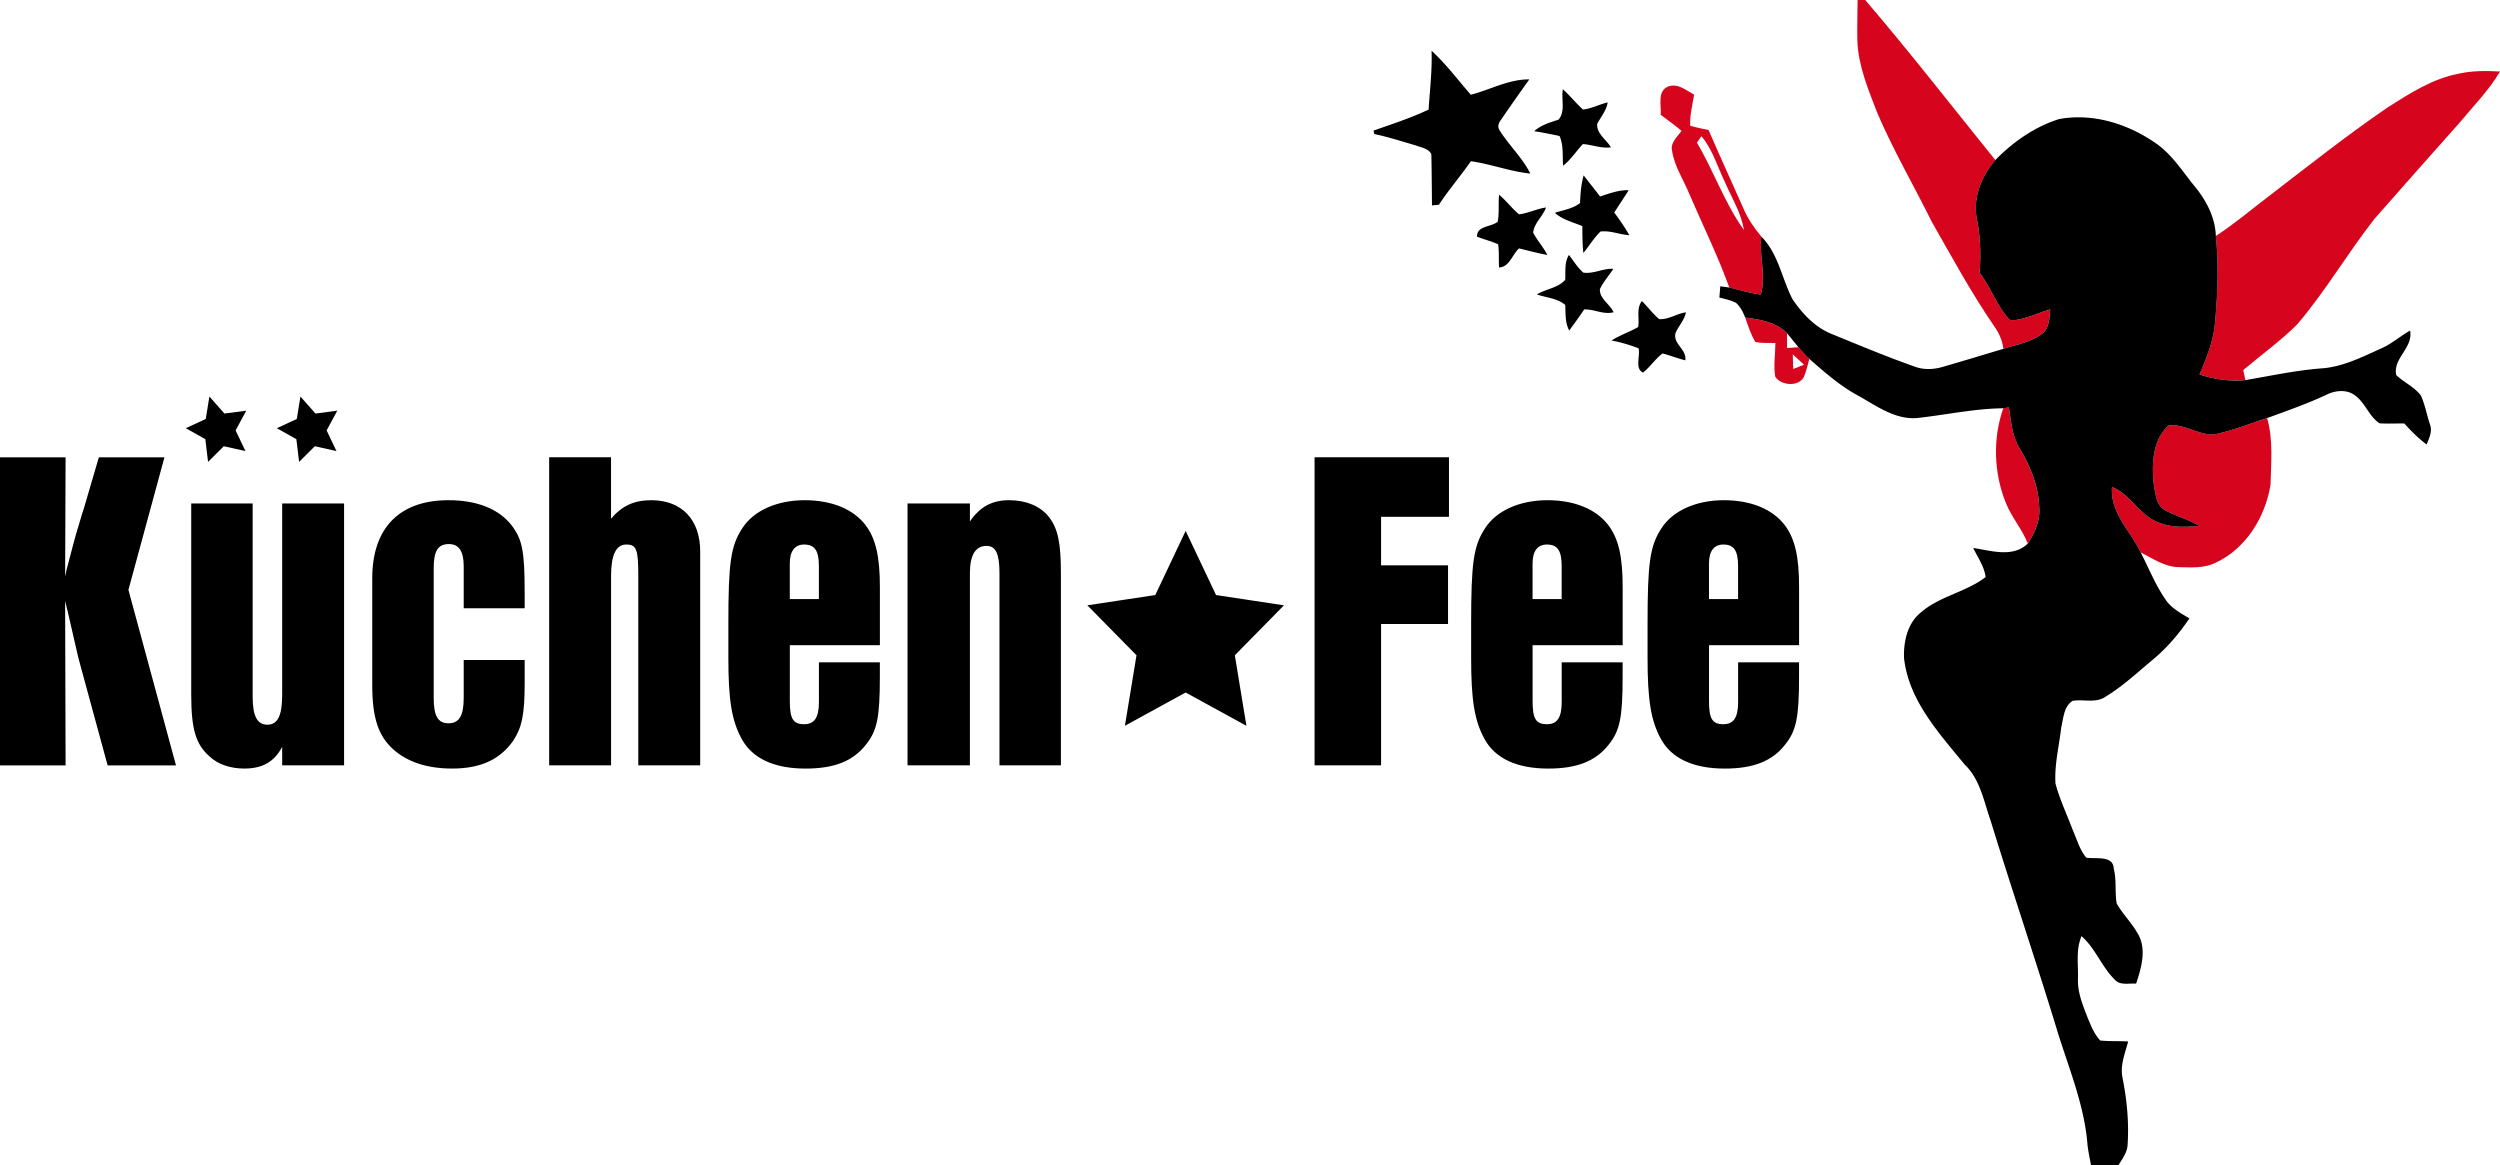
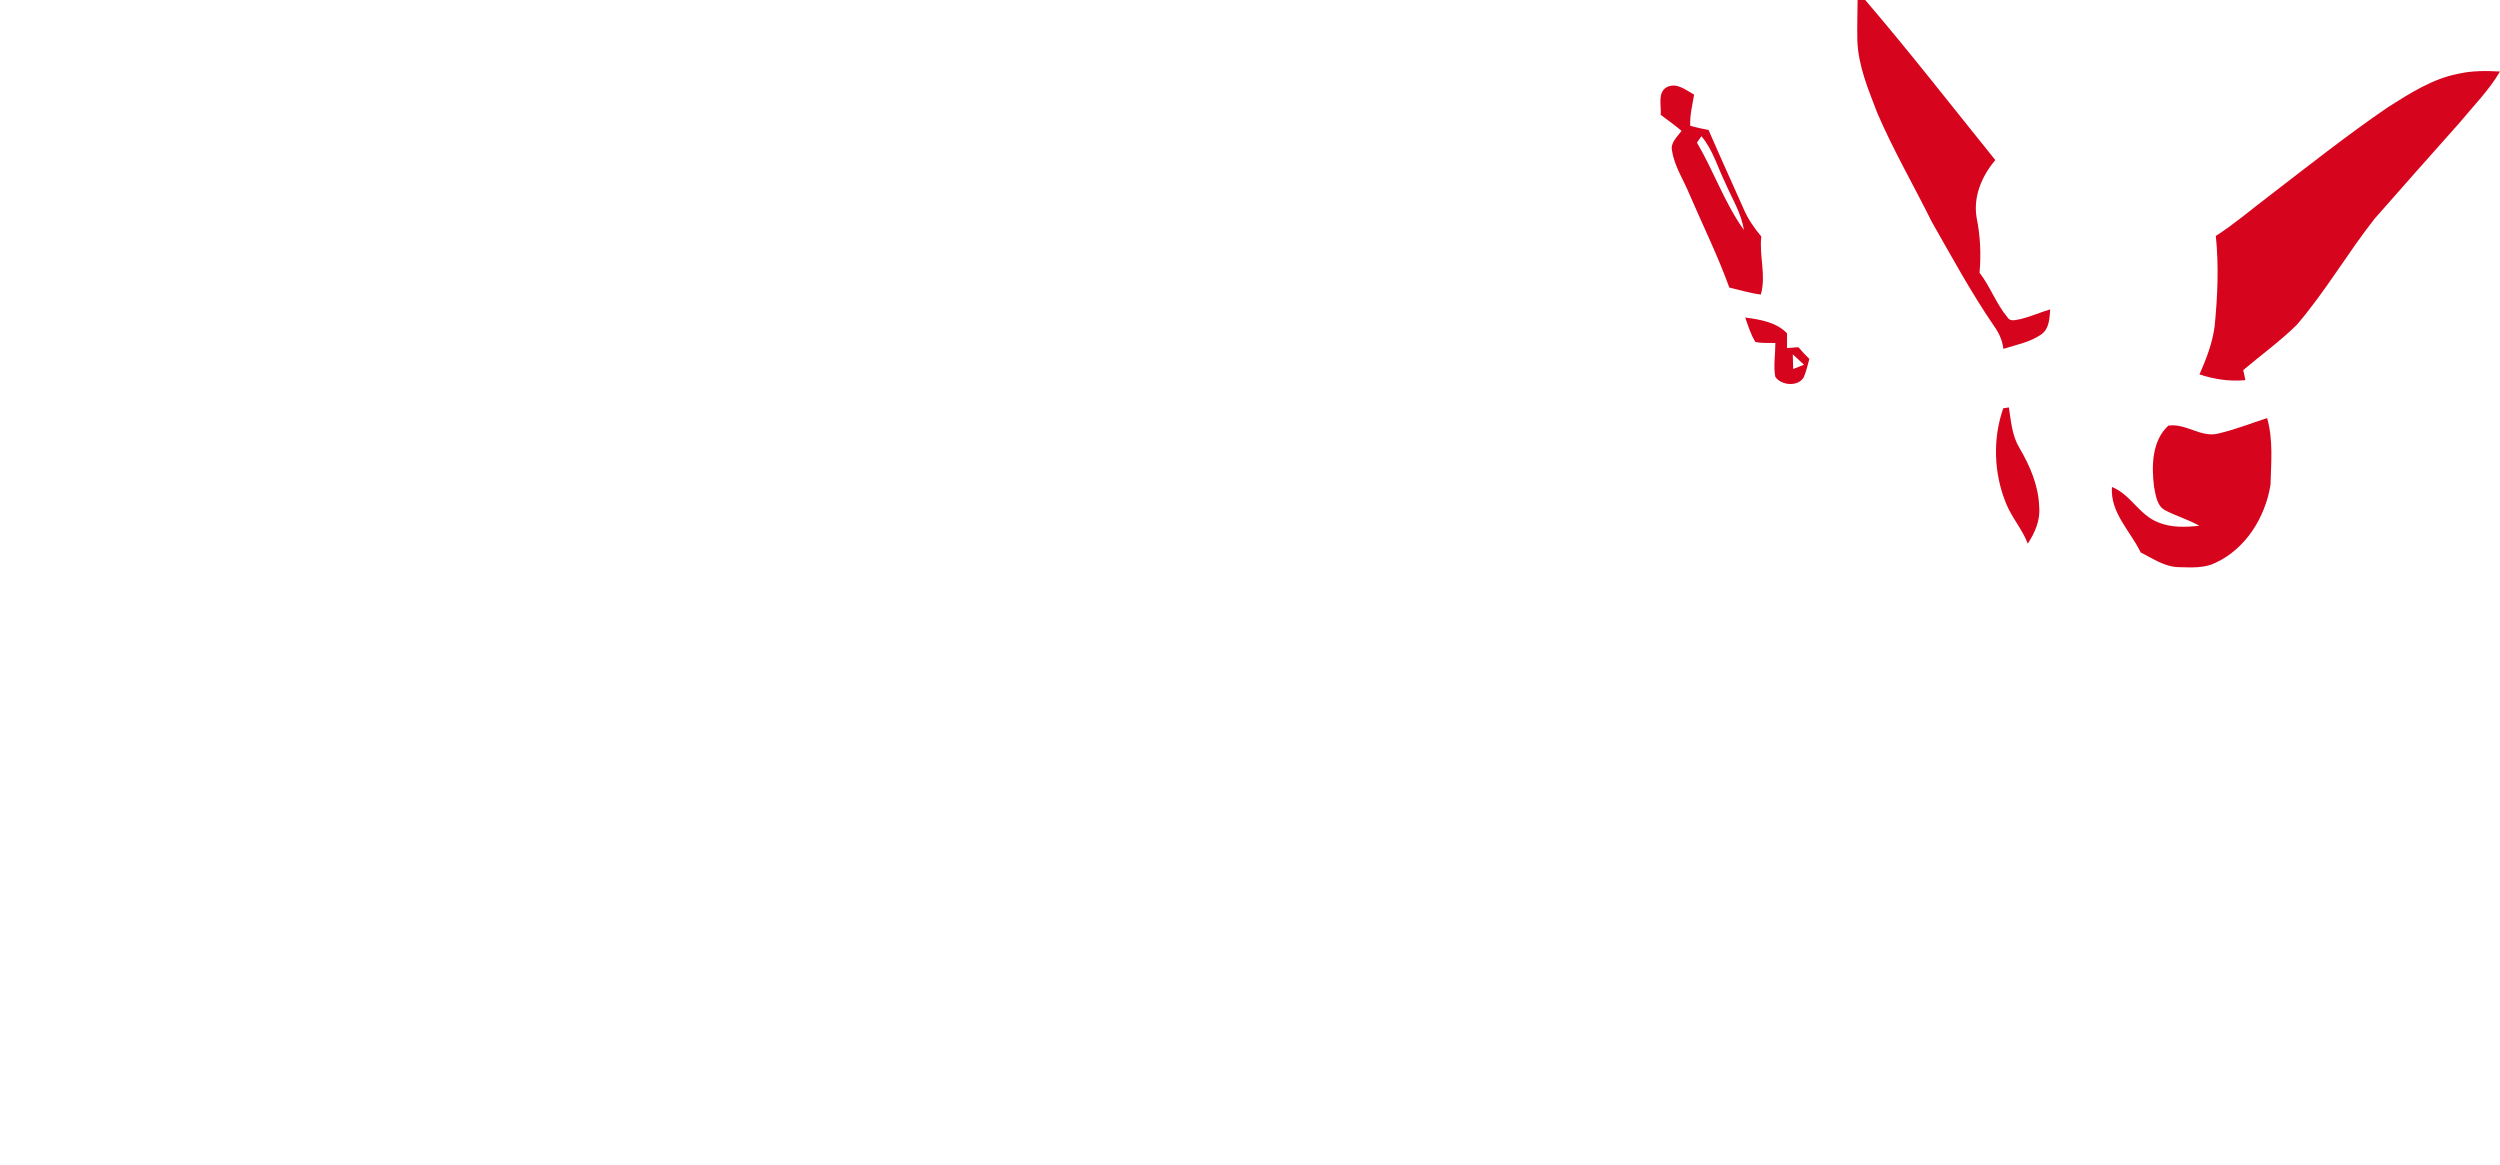
<svg xmlns="http://www.w3.org/2000/svg" viewBox="0 0 858.3 400">
-   <path d="M22.36 197.9c.32-1.74.79-3.49 1.27-5.23 1.11-4.28 2.06-7.93 2.54-9.51.95-3.01 1.74-6.03 2.7-8.88L33.94 157h22.52l-12.37 45.51 16.33 60.26H36.95l-9.67-35.52c-.63-2.22-1.11-4.76-3.81-16.33l-1.11-4.6.16 56.45H0V157h22.52l-.16 40.91Zm74.52 64.85v-6.34c-2.7 5.07-6.66 7.45-13 7.45-4.76 0-9.04-1.43-11.89-4.12-4.76-4.12-6.34-9.36-6.34-21.25v-65.65h21.09v66.29c0 6.82 1.59 9.67 5.07 9.67s5.07-3.01 5.07-10.31v-65.65h21.25v89.91H96.88Zm83.25-28.38c0 11.1-.95 15.38-3.96 19.98-4.6 6.5-11.26 9.51-20.93 9.51-8.56 0-15.38-2.22-20.3-6.66-5.07-4.6-7.14-10.78-7.14-22.04v-36.63c0-17.28 9.36-26.8 26.17-26.8 9.83 0 17.44 3.01 21.88 8.88 3.49 4.76 4.28 8.72 4.28 22.99v5.23H159.2V194.4c0-5.07-1.59-7.61-5.07-7.61-3.81 0-5.23 2.38-5.23 8.25v44.56c0 6.19 1.43 8.72 5.07 8.72s5.23-2.54 5.23-8.72v-13h20.93v7.77Zm8.4-77.39h21.25v21.09c3.81-4.44 7.93-6.34 13.8-6.34 10.47 0 16.81 6.66 16.81 17.6v73.42h-21.25v-65.02c0-9.2-.63-10.78-4.12-10.78s-5.23 3.49-5.23 10.78v65.02h-21.25V156.98Zm113.54 70.41v4.92c0 14.11-.95 18.55-4.76 23.31-4.44 5.71-10.94 8.25-20.77 8.25-10.78 0-18.24-3.49-21.88-10.15-3.49-6.34-4.6-13.48-4.6-27.91v-11.58c0-20.93.79-26.8 4.76-32.83 3.81-6.03 11.89-9.67 21.41-9.67s16.81 3.17 20.93 8.56c3.49 4.6 4.92 10.78 4.92 21.25v19.98h-30.92v19.19c0 6.03 1.11 7.93 4.92 7.93 3.49 0 5.07-2.22 5.07-7.61v-13.64h20.93Zm-20.93-21.73V194.4c0-5.39-1.43-7.45-5.07-7.45-3.17 0-4.92 2.22-4.92 6.5v12.21h9.99Zm30.44-32.82h21.41v6.18c3.49-5.07 7.61-7.29 13.48-7.29s10.62 2.06 13.48 5.55c3.17 3.96 4.28 8.72 4.28 19.5v65.97h-21.09v-65.97c0-6.66-1.27-9.36-4.44-9.36-3.81 0-5.71 3.17-5.71 9.36v65.97h-21.41v-89.91Zm95.48 9.42 10.43 22.03 23.32 3.53-16.87 17.15 3.98 24.21-20.86-11.43-20.86 11.43 3.98-24.21-16.88-17.15 23.33-3.53 10.43-22.03zm44.25-25.28h46.15v20.46h-23.31v16.65h22.99v20.14h-22.99v48.52h-22.83V156.98Zm105.77 70.41v4.92c0 14.11-.95 18.55-4.76 23.31-4.44 5.71-10.94 8.25-20.77 8.25-10.78 0-18.24-3.49-21.88-10.15-3.49-6.34-4.6-13.48-4.6-27.91v-11.58c0-20.93.79-26.8 4.76-32.83 3.81-6.03 11.89-9.67 21.41-9.67s16.81 3.17 20.93 8.56c3.49 4.6 4.92 10.78 4.92 21.25v19.98h-30.92v19.19c0 6.03 1.11 7.93 4.92 7.93 3.49 0 5.07-2.22 5.07-7.61v-13.64h20.93Zm-20.93-21.73V194.4c0-5.39-1.43-7.45-5.07-7.45-3.17 0-4.92 2.22-4.92 6.5v12.21h9.99Zm81.5 21.73v4.92c0 14.11-.95 18.55-4.76 23.31-4.44 5.71-10.94 8.25-20.77 8.25-10.78 0-18.24-3.49-21.88-10.15-3.49-6.34-4.6-13.48-4.6-27.91v-11.58c0-20.93.79-26.8 4.76-32.83 3.81-6.03 11.89-9.67 21.41-9.67s16.81 3.17 20.93 8.56c3.49 4.6 4.92 10.78 4.92 21.25v19.98h-30.92v19.19c0 6.03 1.11 7.93 4.92 7.93 3.49 0 5.07-2.22 5.07-7.61v-13.64h20.93Zm-20.93-21.73V194.4c0-5.39-1.43-7.45-5.07-7.45-3.17 0-4.92 2.22-4.92 6.5v12.21h9.99ZM71.89 136.14l5.17 5.84 7.49-.99-3.66 6.78 3.38 7.09-7.44-1.66-5.4 5.38-.93-7.8-6.72-3.77 6.86-3.17 1.25-7.7zm31.25 0 5.17 5.84 7.49-.99-3.66 6.78 3.38 7.09-7.44-1.66-5.39 5.38-.94-7.8-6.71-3.77 6.86-3.17 1.24-7.7z" />
  <path fill="#d6041d" d="M637.75 0h2.62c15.35 17.94 29.84 36.58 44.67 54.96-4.64 5.43-7.67 12.58-6.42 19.83 1.26 6.2 1.55 12.54 1 18.84 3.69 4.79 5.69 10.66 9.58 15.3.96 1.68 2.93.84 4.42.63 3.51-.83 6.81-2.33 10.26-3.35-.25 3.02-.28 6.63-3.04 8.58-3.84 2.72-8.61 3.56-13.03 4.98-.34-2.73-1.41-5.28-2.99-7.51-7.98-11.6-14.69-23.99-21.65-36.2-6.17-12.46-13.18-24.5-18.66-37.29-3.05-7.98-6.52-16.06-6.84-24.73-.11-4.68.05-9.36.08-14.04Zm206.18 25.34c4.7-1.1 9.57-1.05 14.37-.79-3.82 6.53-9.21 11.9-13.99 17.71-9.73 10.95-19.48 21.88-29.12 32.9-9.29 11.82-16.85 24.94-26.65 36.36-5.72 5.63-12.27 10.36-18.39 15.54.19.86.55 2.58.74 3.44-5.34.54-10.69-.29-15.76-1.95 2.31-5.29 4.45-10.73 5.2-16.49 1.01-10.31 1.48-20.73.41-31.05 6.3-4.05 11.99-8.94 17.95-13.46 13.61-10.46 27.08-21.13 41.25-30.82 7.49-4.71 15.16-9.69 23.99-11.39ZM572.72 29.7c3.29-1.23 6.18 1.32 8.9 2.78-.58 3.54-1.49 7.07-1.34 10.69 2.06.64 4.19 1.02 6.3 1.46 3.94 9.11 8.08 18.13 12.1 27.21 1.47 3.44 3.65 6.5 6.02 9.38-.8 6.65 1.73 13.3-.18 19.9-3.68-.46-7.22-1.56-10.81-2.4-3.95-10.94-9.12-21.41-13.71-32.09-2.01-4.92-5.12-9.5-5.94-14.83-.69-2.83 1.81-4.81 3.25-6.88-2.32-1.93-4.75-3.7-7.16-5.51.29-3.27-1.31-8.1 2.57-9.71m11.41 17.05c-.38.55-1.14 1.66-1.53 2.21 5.76 9.78 9.49 20.72 16.11 30-.87-5.81-4.09-10.85-6.38-16.16-2.64-5.39-4.27-11.38-8.2-16.05Zm15.04 62.26c5.07.69 10.61 1.55 14.35 5.41 0 1.69 0 3.38.01 5.07l3.91-.28c1.19 1.4 2.44 2.74 3.75 4.01-.51 1.83-.92 3.69-1.59 5.47-1.25 4.22-8 3.95-10.11.65-.68-3.83.04-7.73.04-11.59-2.29-.04-4.61.13-6.86-.35-1.61-2.59-2.5-5.54-3.5-8.39m16.33 12.64c.04 1.67.08 3.35.14 5.03 1.24-.49 2.48-.98 3.72-1.46-1.31-1.17-2.59-2.37-3.86-3.57Zm72.26 18.52c.48-.07 1.45-.22 1.93-.3.74 4.72 1.07 9.69 3.61 13.89 3.64 6.19 6.59 13.01 6.8 20.3.43 4.55-1.49 8.85-3.91 12.58-1.91-4.99-5.59-9.03-7.54-13.99-4.14-10.24-4.54-22.03-.89-32.48Zm74.11 8.6c5.62-1.33 11-3.46 16.48-5.23 2.13 7.42 1.37 15.25 1.17 22.87-1.77 11.07-8.41 21.95-18.83 26.77-3.93 1.99-8.47 1.62-12.72 1.53-4.81-.08-8.88-2.98-13.03-5.05-3.53-7.38-10.51-13.61-9.86-22.46 6.41 2.52 9.37 9.64 15.8 12.1 4.48 1.93 9.48 1.69 14.22 1.21-3.69-2.08-7.78-3.28-11.53-5.2-3.1-1.47-3.47-5.32-4.05-8.29-.87-7.11-.72-15.69 4.93-20.89 6.04-.94 11.38 4.42 17.42 2.64Z" />
-   <path d="M491.48 17.41c4.98 4.59 9.05 10.02 13.47 15.12 6.71-1.72 13.06-5.36 20.1-5.27-3.33 4.63-6.59 9.31-9.82 14.01-.73.91-1.14 2.23-.5 3.3 3.22 5.24 7.9 9.48 10.66 15.02-6.94-.7-13.52-3.28-20.42-4.24-3.5 5.1-7.59 9.76-10.96 14.94-.8.08-1.59.15-2.38.23-.07-5.86-.09-11.72-.22-17.58-.99-1.98-3.42-2.26-5.28-2.99-4.75-1.38-9.47-2.92-14.31-3.93-.07-.3-.2-.89-.26-1.18 6.35-2.25 12.83-4.32 18.91-7.23.41-6.74 1.26-13.42 1.01-20.2Zm43.59 23.67c2.48-2.88.85-7.01 1.5-10.44 2.43 2.19 4.47 4.77 6.89 6.96 2.95-.28 5.62-1.79 8.49-2.44-.42 2.77-2.29 4.9-3.57 7.28-.41 3.38 3.16 5.49 4.68 8.14-3.29.45-6.38-.88-9.6-1.12-2.34 2.42-4.12 5.36-6.83 7.43-.24-3.42.22-6.98-1.21-10.2-2.89-.6-5.78-1.21-8.7-1.64 2.36-2.15 5.4-3 8.35-3.97Zm171.85-.2c11.53-2.14 23.52 1.6 33.02 8.17 5.77 3.91 9.44 9.94 13.78 15.23 3.86 4.74 6.82 10.52 7.02 16.73 1.07 10.32.6 20.74-.41 31.05-.75 5.76-2.89 11.2-5.2 16.49 5.07 1.66 10.42 2.49 15.76 1.95 8.84-1.5 17.62-3.42 26.59-4.06 7.19-.63 13.68-3.96 20.16-6.88 3.54-1.55 6.43-4.19 9.79-6.07 1.15 5.92-5.99 9.53-4.76 15.27 2.67 2.56 6.26 4.07 8.5 7.08 1.4 3.19 2.01 6.67 3.11 9.96.87 2.34-.33 4.65-1.16 6.8-2.84-2.09-5.32-4.6-7.67-7.21-2.84-.04-5.69.13-8.52-.06-3.69-2.43-4.94-7.23-8.61-9.72-2.84-2.01-6.75-1.56-9.71-.03-6.59 3.06-13.45 5.46-20.26 7.96-5.48 1.77-10.86 3.9-16.48 5.23-6.04 1.78-11.38-3.58-17.42-2.64-5.65 5.2-5.8 13.78-4.93 20.89.58 2.97.95 6.82 4.05 8.29 3.75 1.92 7.84 3.12 11.53 5.2-4.74.48-9.74.72-14.22-1.21-6.43-2.46-9.39-9.58-15.8-12.1-.65 8.85 6.33 15.08 9.86 22.46 2.74 5.36 5 11 8.4 16 1.98 3.07 5.27 4.82 8.33 6.64-3.51 5.17-7.56 9.99-12.37 14-5.31 4.42-10.39 9.21-16.31 12.82-3.37 2.4-7.62.87-11.41 1.49-3.05 1.9-3.15 5.93-3.91 9.07-.73 6.42-2.38 12.83-1.99 19.3 1.5 5.61 4.02 10.88 6.06 16.3 1.37 3.1 2.3 6.53 4.52 9.17 3.21.54 9.31-.9 9.44 3.83 1 3.9.31 7.97 1 11.91 2.02 3.58 5.03 6.49 7.06 10.06 3.39 5.29 1.44 11.96-.4 17.46-2.48-.21-5.61.73-7.4-1.47-4.47-4.41-6.57-10.66-11.33-14.85-2 4.65-1.08 9.78-1.23 14.69-.17 4.6 1.63 8.93 3.25 13.14 1.19 2.8 2.27 5.77 4.42 8.01 3.18.32 6.38.13 9.57.33-1.07 4.05-2.82 8.14-1.95 12.42 1.54 7.73 2.3 15.63 1.72 23.51-.31 2.43-1.82 4.48-3.09 6.51h-9.44c-.42-2.3-.94-4.59-1.2-6.91-1.06-13.95-6.69-26.93-10.69-40.19-7.29-23.84-15.29-47.46-22.62-71.3-2.33-6.61-3.55-14.06-8.86-19.11-8.85-10.82-19.21-22.03-20.82-36.54-.21-5.57 1.13-11.87 5.65-15.57 6.49-5.74 15.6-7.03 22.37-12.27-.48-3.65-2.73-6.72-4.26-9.98 6.21.93 13.5 3.43 18.74-1.49 2.42-3.73 4.34-8.03 3.91-12.58-.21-7.29-3.16-14.11-6.8-20.3-2.54-4.2-2.87-9.17-3.61-13.89-.48.08-1.45.23-1.93.3-10.03.11-19.86 2.31-29.79 3.37-7.36.49-13.56-4.05-19.64-7.49-6.36-3.34-11.77-8.13-17.14-12.83a56.979 56.979 0 0 1-3.75-4.01c-1.32-1.59-2.57-3.23-3.92-4.79-3.74-3.86-9.28-4.72-14.35-5.41-.77-1.84-1.63-3.73-3.19-5.04-1.78-.93-3.77-1.32-5.69-1.82l.32-3.86c.77.11 2.33.32 3.1.43 3.59.84 7.13 1.94 10.81 2.4 1.91-6.6-.62-13.25.18-19.9 5.84 5.85 7 14.33 10.66 21.42 3.44 5.12 7.94 9.92 13.84 12.16 9.27 3.8 18.53 7.66 27.98 11 3.26 1.3 6.93 1.07 10.23.03 6.82-1.96 13.6-4.04 20.4-6.06 4.42-1.42 9.19-2.26 13.03-4.98 2.76-1.95 2.79-5.56 3.04-8.58-3.45 1.02-6.75 2.52-10.26 3.35-1.49.21-3.46 1.05-4.42-.63-3.89-4.64-5.89-10.51-9.58-15.3.55-6.3.26-12.64-1-18.84-1.25-7.25 1.78-14.4 6.42-19.83 6.07-6.25 13.51-11.44 21.88-14.08ZM542.47 69.69c.1-3.2.37-6.38 1.23-9.48 1.86 2.43 3.79 4.81 5.63 7.25 3.2-1.02 6.4-2.28 9.83-2.16-1.61 2.58-3.32 5.1-4.96 7.66 1.85 2.51 3.66 5.06 5.17 7.79-3.33-.2-6.51-1.69-9.88-1.26-2.29 2.17-3.87 4.96-5.9 7.35-.31-3.06-.33-6.13-.34-9.2-3.22-1.39-6.78-2.15-9.44-4.59 2.92-.94 6.19-1.38 8.66-3.36Zm-27.79-2.83c2.46 2.05 4.36 4.67 6.82 6.72 3.18-.36 6.1-1.9 9.28-2.35-1.07 3.06-4.12 5.36-4.41 8.65 1.4 2.69 3.49 4.95 4.89 7.65-3.29-.58-6.5-1.48-9.75-2.24-2.34 2.12-3.28 6.38-6.85 6.54-.17-2.66.08-5.34-.33-7.98-2.35-1.02-4.84-1.67-7.23-2.59-.14-3.79 4.76-3.24 7.08-5.12.62-3.05.15-6.2.5-9.28Zm22.69 29.19c.19-2.89-.35-5.94 1.29-8.53 1.55 2.09 2.97 4.32 4.91 6.07 3.52.54 6.78-1.52 10.31-1.3-1.48 2.37-3.46 4.44-4.6 7-.17 3.28 3.46 5.12 4.7 7.91-3.43.92-6.65-1.09-10.09-.97-1.64 2.46-3.41 4.84-5.14 7.25-1.47-2.74-1.22-5.8-1.37-8.78-2.7-2.34-6.48-2.45-9.71-3.62 3.08-1.94 7.25-2.17 9.7-5.03Zm25.04 16.23c.53-2.96-.73-6.4 1.3-8.93 2 2.04 3.74 4.33 5.9 6.21 3.24.24 6.05-1.93 9.22-2.32-.55 2.66-2.52 4.64-3.57 7.07-1.02 3.78 3.97 5.66 3.33 9.4-2.64-.66-5.17-1.69-7.8-2.36-2.54 1.87-4.23 4.64-6.72 6.57-2.89-1.39-.88-5.67-1.51-8.34-3.02-1.14-6.09-2.11-9.27-2.66 2.86-1.9 6.17-2.93 9.12-4.64Z" />
</svg>